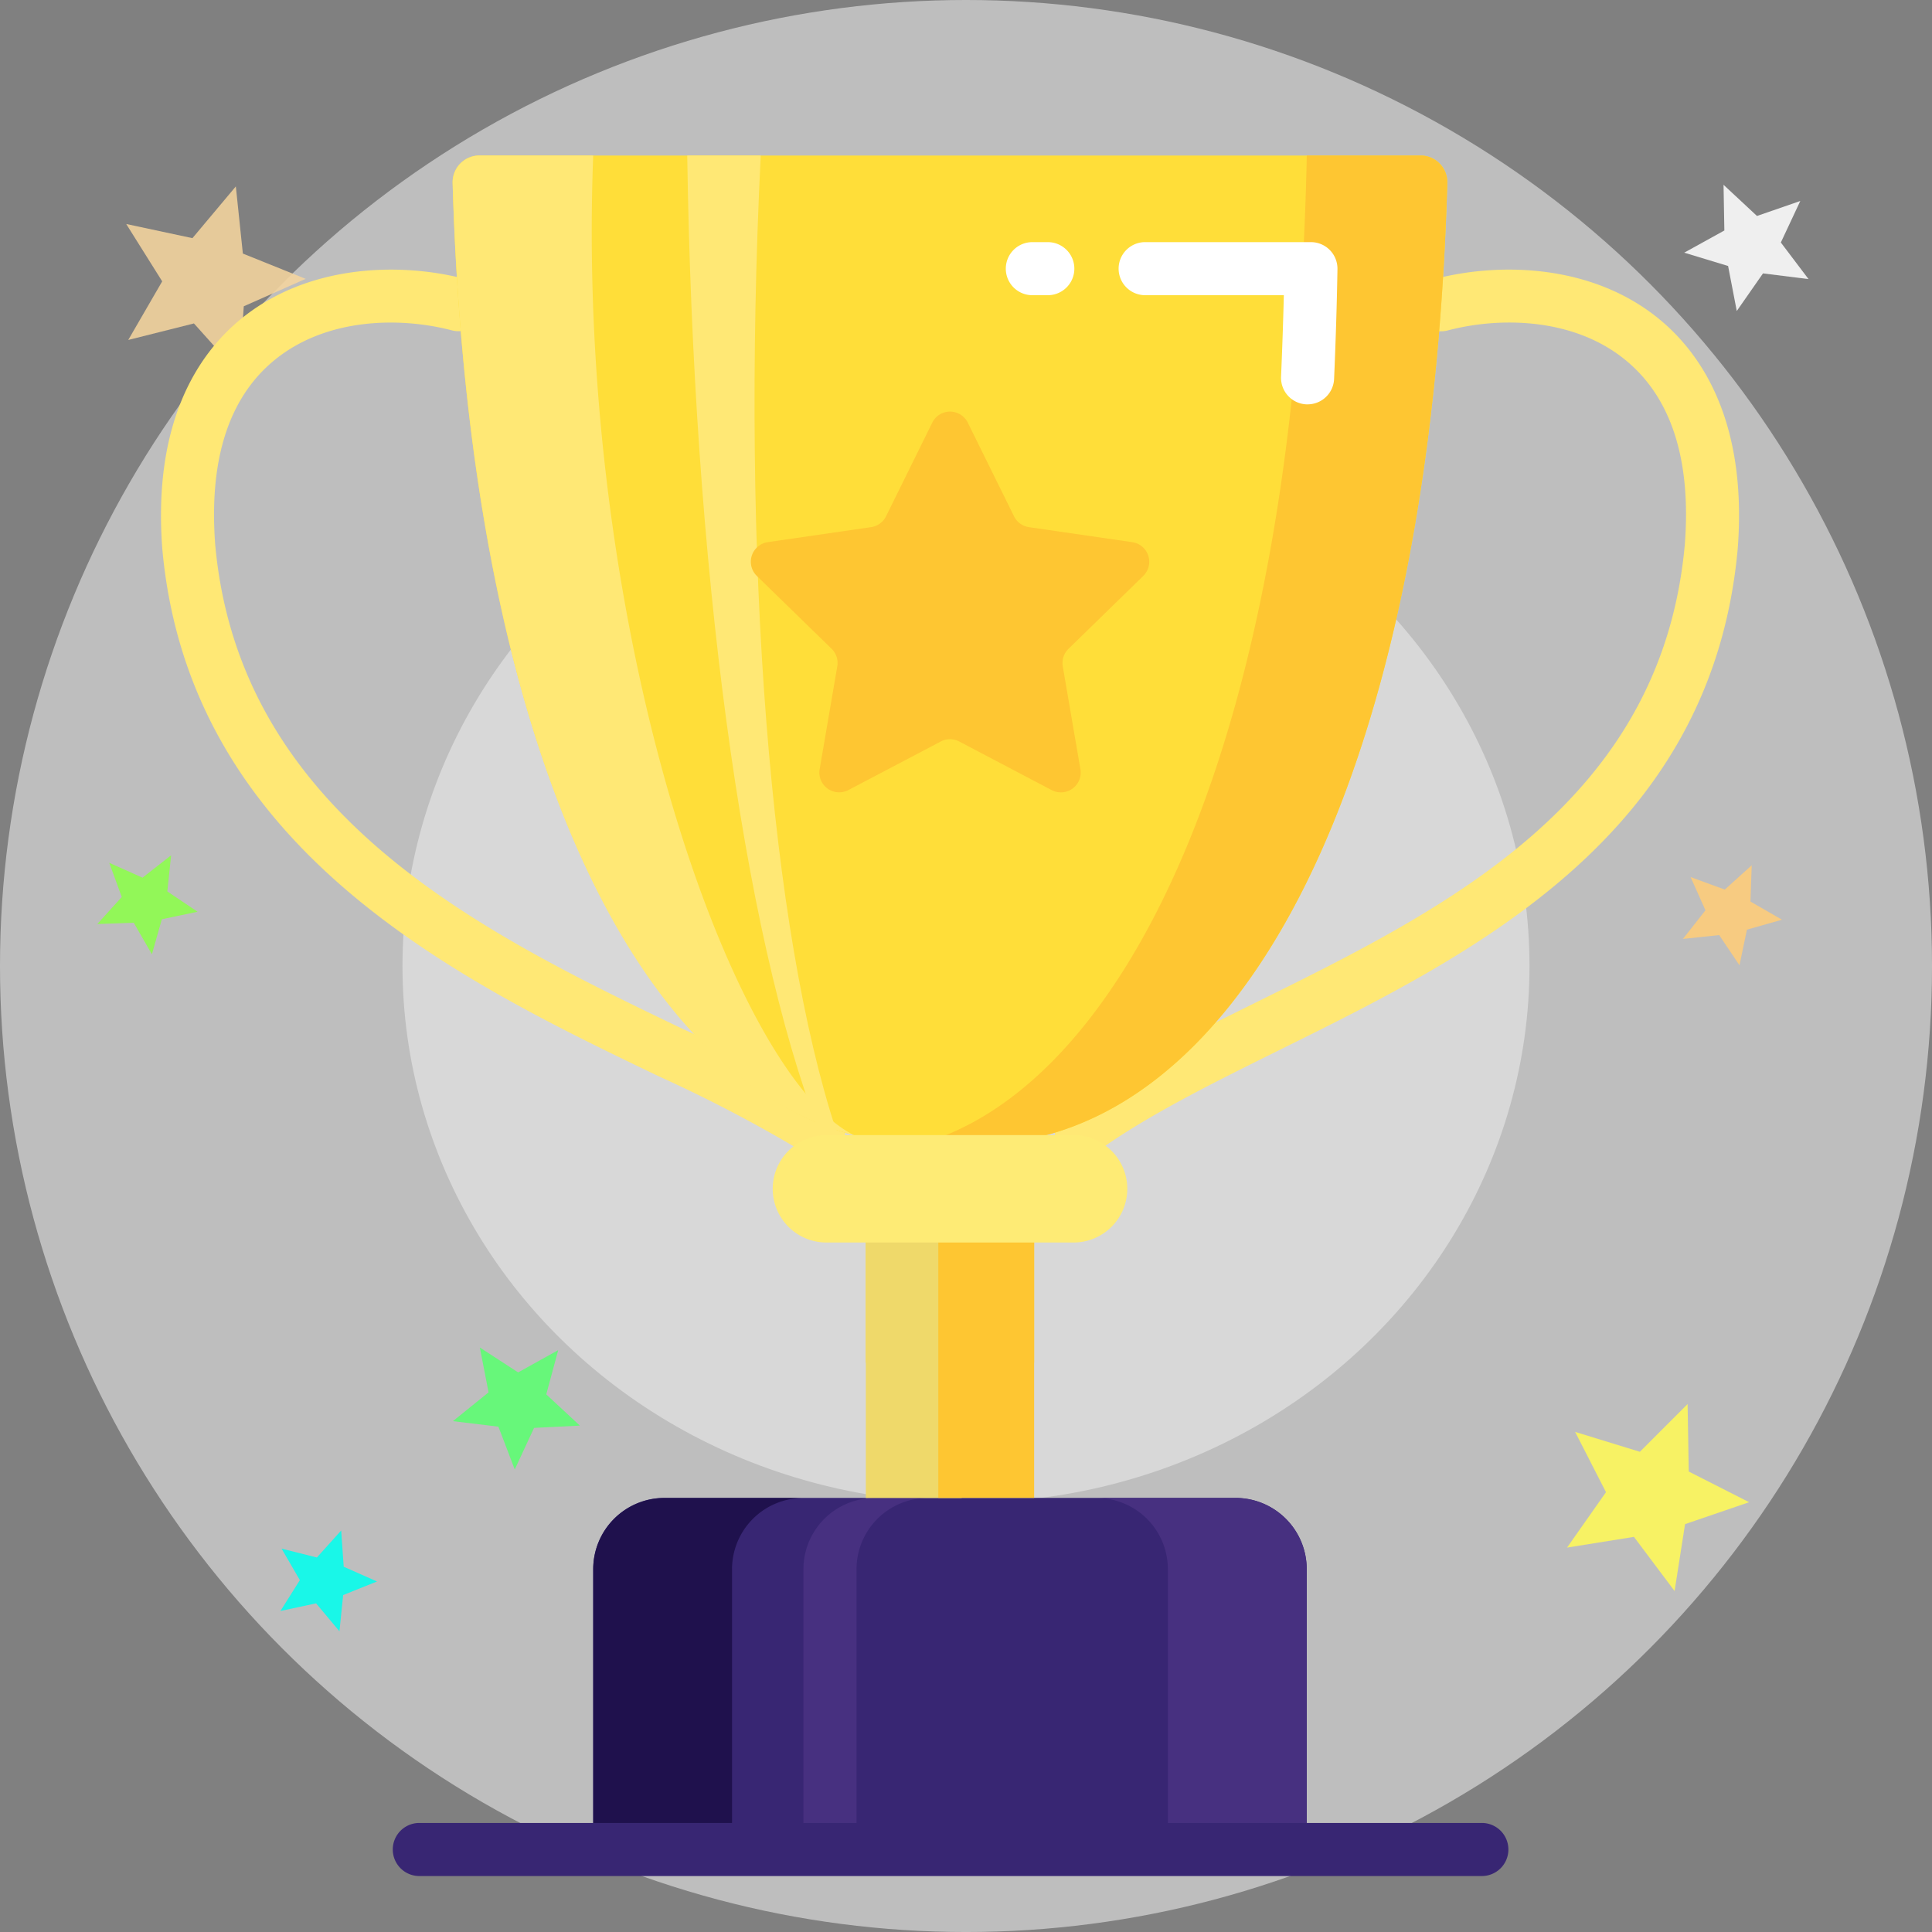
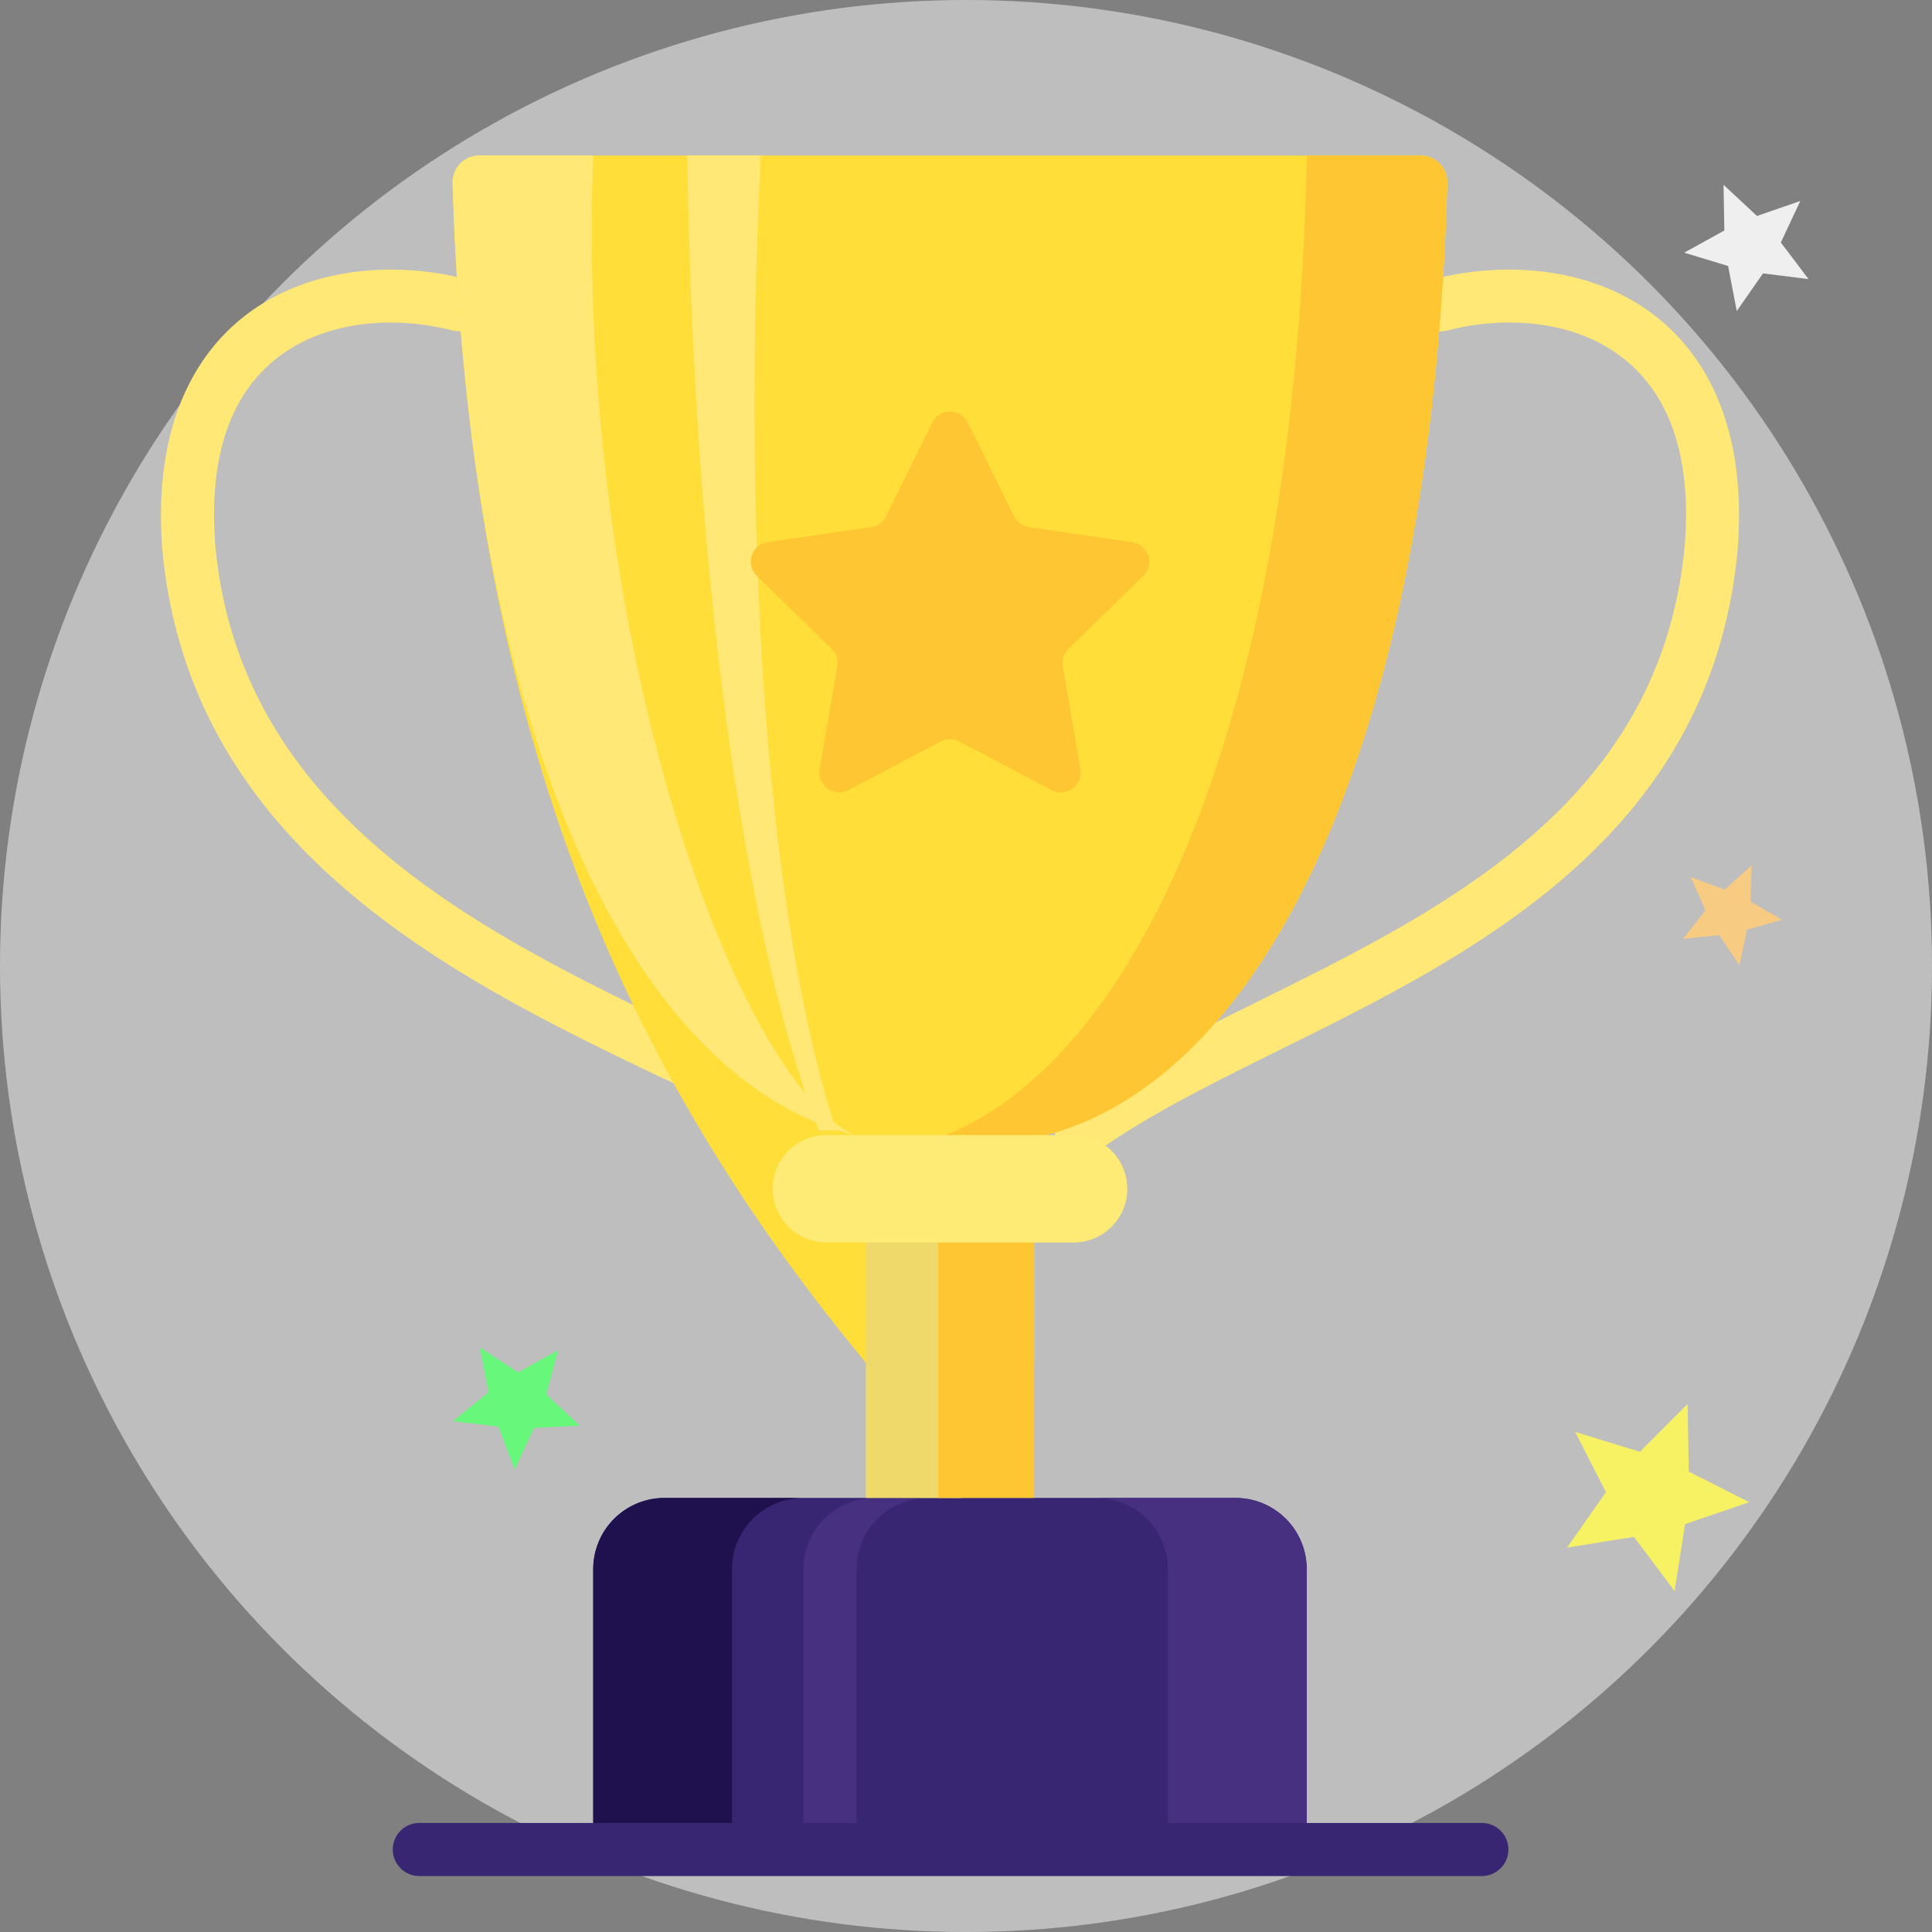
<svg xmlns="http://www.w3.org/2000/svg" width="163.001" height="163.001" viewBox="0 0 163.001 163.001">
  <rect x="0" y="0" width="163.001" height="163.001" fill="#808080" stroke="none" />
  <g transform="translate(-4155 -2942)">
    <circle cx="81.501" cy="81.501" r="81.501" transform="translate(4155 2942)" fill="#fff" opacity="0.49" />
-     <ellipse cx="47.542" cy="45.278" rx="47.542" ry="45.278" transform="translate(4188.958 2978.223)" fill="#fff" opacity="0.4" />
    <g transform="translate(4161.792 2955.12)">
      <g transform="translate(0.001 0.292)" opacity="0.87" style="mix-blend-mode:hard-light;isolation:isolate">
-         <path d="M7.918,12.09l4.893,2.953L11.516,9.477l4.319-3.741-5.693-.491L7.918,0,5.693,5.245,0,5.736,4.319,9.477,3.025,15.043Z" transform="translate(5.532 0) rotate(17)" fill="#f5d49d" />
        <path d="M7.918,12.09l4.893,2.953L11.516,9.477l4.319-3.741-5.693-.491L7.918,0,5.693,5.245,0,5.736,4.319,9.477,3.025,15.043Z" transform="translate(128.247 102.077) rotate(22)" fill="#fff956" />
        <path d="M5.357,8.18l3.311,2L7.792,6.412l2.922-2.531L6.862,3.549,5.357,0,3.852,3.549,0,3.881,2.922,6.412l-.876,3.766Z" transform="matrix(0.914, -0.407, 0.407, 0.914, 133.724, 4.358)" fill="#fff" />
        <path d="M5.357,8.18l3.311,2L7.792,6.412l2.922-2.531L6.862,3.549,5.357,0,3.852,3.549,0,3.881,2.922,6.412l-.876,3.766Z" transform="translate(29.249 103.272) rotate(-34)" fill="#5aff6f" />
        <path d="M4.256,6.5l2.63,1.587-.7-2.992L8.512,3.083,5.452,2.82,4.256,0,3.06,2.82,0,3.083,2.322,5.094l-.7,2.992Z" transform="translate(137.142 57.791) rotate(25)" fill="#fc7" />
-         <path d="M4.256,6.5l2.63,1.587-.7-2.992L8.512,3.083,5.452,2.82,4.256,0,3.06,2.82,0,3.083,2.322,5.094l-.7,2.992Z" transform="translate(17.968 114.33) rotate(19)" fill="#0fe" />
-         <path d="M4.256,6.5l2.63,1.587-.7-2.992L8.512,3.083,5.452,2.82,4.256,0,3.06,2.82,0,3.083,2.322,5.094l-.7,2.992Z" transform="matrix(0.875, 0.485, -0.485, 0.875, 3.92, 56.685)" fill="#8bff48" />
      </g>
      <g transform="translate(6.792 0)" style="isolation:isolate">
        <path d="M81.9,80.742a2.239,2.239,0,0,1-1.312-4.053c4.567-3.295,10.21-6.089,16.187-9.047,15.981-7.908,34.094-16.871,36.053-38.589.54-7.081-1.115-12.3-4.921-15.472-4.388-3.66-10.66-3.73-15.063-2.575a2.238,2.238,0,1,1-1.137-4.329c5.487-1.441,13.375-1.283,19.068,3.467,3.426,2.857,7.337,8.52,6.515,19.28-2.186,24.245-22.339,34.219-38.53,42.231-5.8,2.873-11.287,5.586-15.553,8.662A2.226,2.226,0,0,1,81.9,80.742Zm-22.14,0a2.228,2.228,0,0,1-1.213-.359,120.314,120.314,0,0,0-12.28-6.441C29.558,65.911,6.671,54.91,4.375,29.456,3.551,18.665,7.462,13,10.888,10.143c5.693-4.748,13.576-4.906,19.066-3.465a2.238,2.238,0,0,1-1.137,4.329c-4.405-1.154-10.671-1.082-15.061,2.575C9.95,16.756,8.3,21.973,8.837,29.084,10.9,51.976,31.587,61.919,48.209,69.907A123.284,123.284,0,0,1,60.98,76.623a2.239,2.239,0,0,1-1.218,4.119Z" transform="translate(-4.264 3.748)" fill="#ffe875" />
        <path d="M80.747,81.832H20.554V58.179a6.009,6.009,0,0,1,6.009-6.009H74.739a6.009,6.009,0,0,1,6.009,6.009V81.832Z" transform="translate(15.914 61.085)" fill="#382673" />
        <path d="M38.29,52.174a6.008,6.008,0,0,0-6.025,6V81.828H20.552V58.176a6.008,6.008,0,0,1,6.025-6H38.29Z" transform="translate(15.912 61.09)" fill="#1f114d" />
        <path d="M38.98,52.174a6.008,6.008,0,0,0-6.025,6V81.828H28.475V58.176a6.008,6.008,0,0,1,6.025-6H38.98Zm31.955,6V81.828H59.222V58.176a6.008,6.008,0,0,0-6.025-6H64.933A6,6,0,0,1,70.935,58.176Z" transform="translate(25.726 61.09)" fill="#473080" />
-         <path d="M99.176,3.9c-1.387,47.866-15.7,76.344-34.861,80.58v18.946h-14.2V84.478C30.96,80.242,16.642,51.764,15.255,3.9A2.259,2.259,0,0,1,17.5,1.58H96.929A2.259,2.259,0,0,1,99.176,3.9Z" transform="translate(9.35 -1.579)" fill="#ffde39" />
+         <path d="M99.176,3.9c-1.387,47.866-15.7,76.344-34.861,80.58v18.946h-14.2C30.96,80.242,16.642,51.764,15.255,3.9A2.259,2.259,0,0,1,17.5,1.58H96.929A2.259,2.259,0,0,1,99.176,3.9Z" transform="translate(9.35 -1.579)" fill="#ffde39" />
        <path d="M49.1,84.221h0C38.836,79.131,25.579,41.681,27.114,1.58H17.5A2.258,2.258,0,0,0,15.255,3.9C16.617,50.918,30.458,79.428,49.1,84.221Z" transform="translate(9.349 -1.58)" fill="#ffe875" />
        <path d="M36.665,83.83C31.146,67.05,28.595,36.078,30.3,1.58h-6.2c.505,34.406,4.6,65.383,11.106,82.25Z" transform="translate(20.298 -1.58)" fill="#ffe875" />
        <rect width="8.086" height="22.004" transform="translate(59.466 91.258)" fill="#efd96a" />
        <path d="M33.558,84.478v30.356h8.085V84.478C60.8,80.242,75.117,51.764,76.5,3.9A2.259,2.259,0,0,0,74.256,1.58H64.645C63.66,50.844,49.662,78.539,33.558,84.478Z" transform="translate(32.022 -1.579)" fill="#fec632" />
        <path d="M44.8,12.164l3.9,7.9a1.671,1.671,0,0,0,1.258.914l8.717,1.267a1.671,1.671,0,0,1,.926,2.851l-6.308,6.149a1.671,1.671,0,0,0-.481,1.479L54.3,41.4a1.671,1.671,0,0,1-2.425,1.762l-7.8-4.1a1.671,1.671,0,0,0-1.555,0l-7.8,4.1A1.671,1.671,0,0,1,32.3,41.4l1.489-8.682a1.671,1.671,0,0,0-.481-1.479L27,25.094a1.671,1.671,0,0,1,.926-2.851l8.717-1.267a1.671,1.671,0,0,0,1.258-.914l3.9-7.9A1.671,1.671,0,0,1,44.8,12.164Z" transform="translate(23.269 10.377)" fill="#fec632" />
        <path d="M52.7,47.563H31.851a4.534,4.534,0,0,1-4.534-4.534h0A4.534,4.534,0,0,1,31.851,38.5H52.7a4.534,4.534,0,0,1,4.534,4.534h0A4.534,4.534,0,0,1,52.7,47.563Z" transform="translate(24.291 44.147)" fill="#feeb75" />
-         <path d="M38.362,9.322h1.305a2.239,2.239,0,0,0,0-4.477H38.362a2.239,2.239,0,1,0,0,4.477Zm9.519,0H59.533c-.057,2.344-.138,4.628-.234,6.876a2.239,2.239,0,0,0,2.14,2.333c.033,0,.066,0,.1,0a2.239,2.239,0,0,0,2.234-2.142c.129-3.006.232-6.082.284-9.269a2.24,2.24,0,0,0-2.239-2.276H47.88a2.239,2.239,0,1,0,0,4.477Z" transform="translate(35.199 2.464)" fill="#fff" />
        <path d="M104.862,68.9H15.216a2.239,2.239,0,0,1,0-4.477h89.645a2.239,2.239,0,1,1,0,4.477Z" transform="translate(6.53 76.259)" fill="#382673" />
      </g>
    </g>
  </g>
</svg>